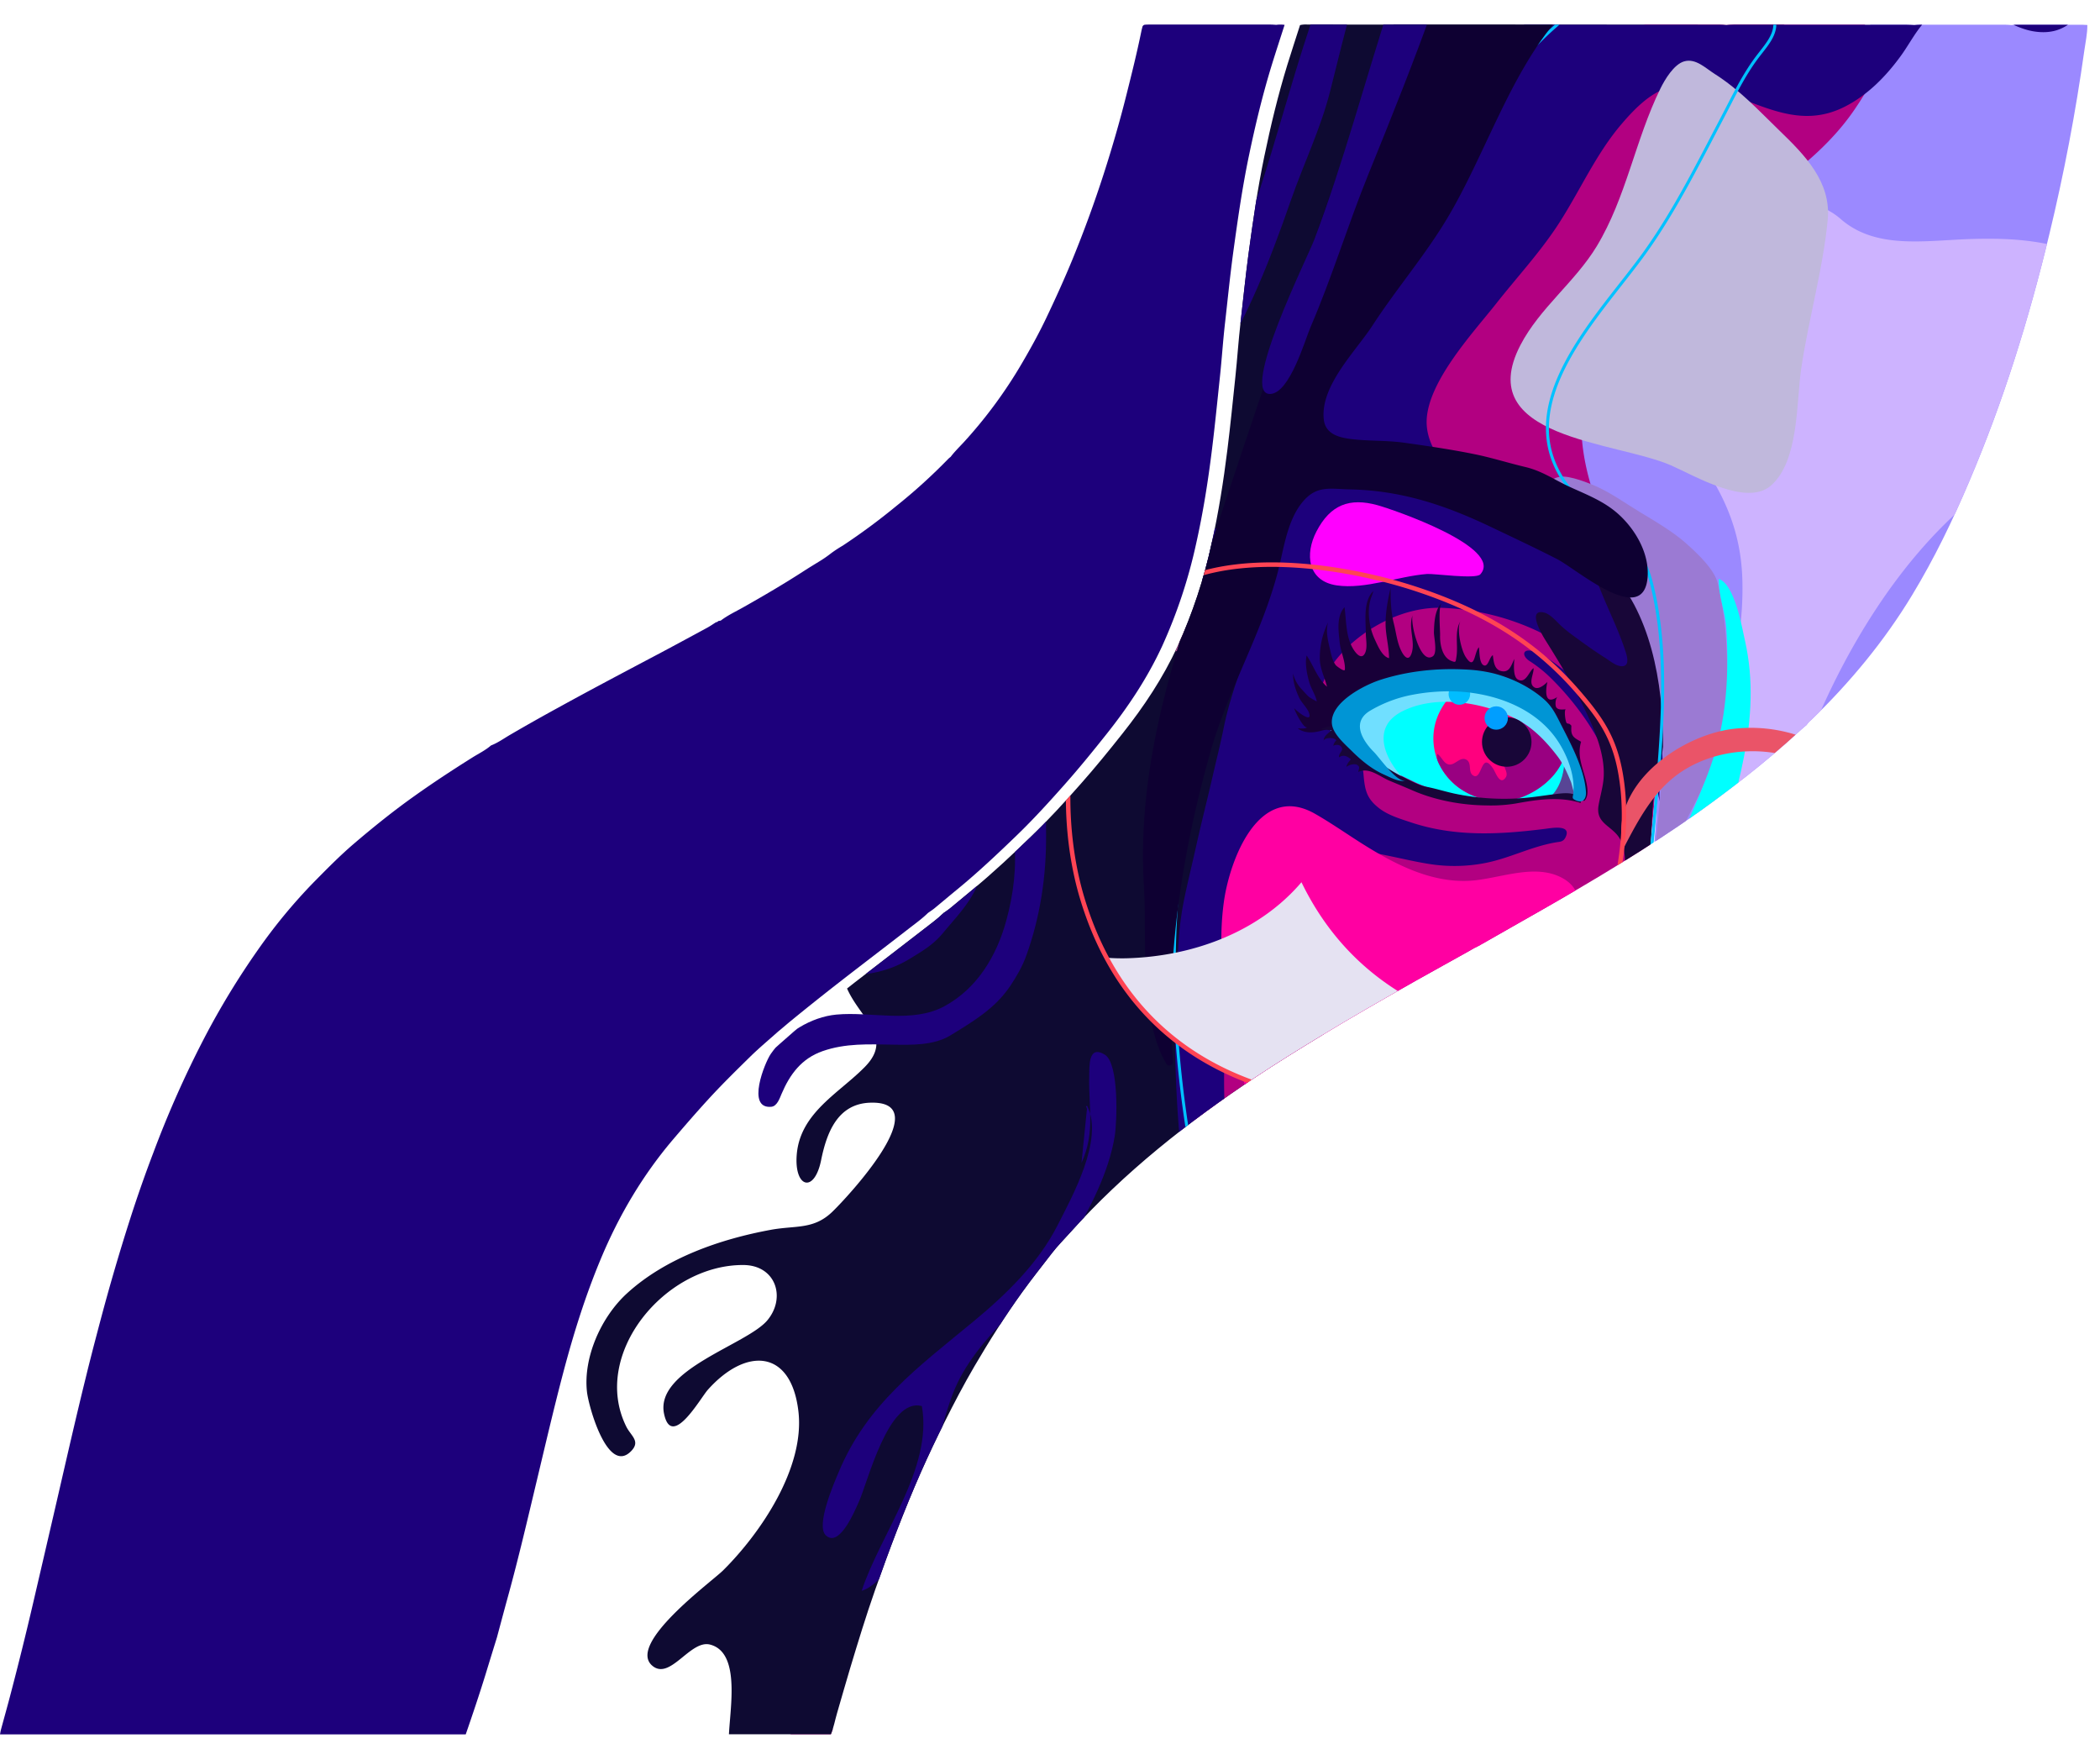
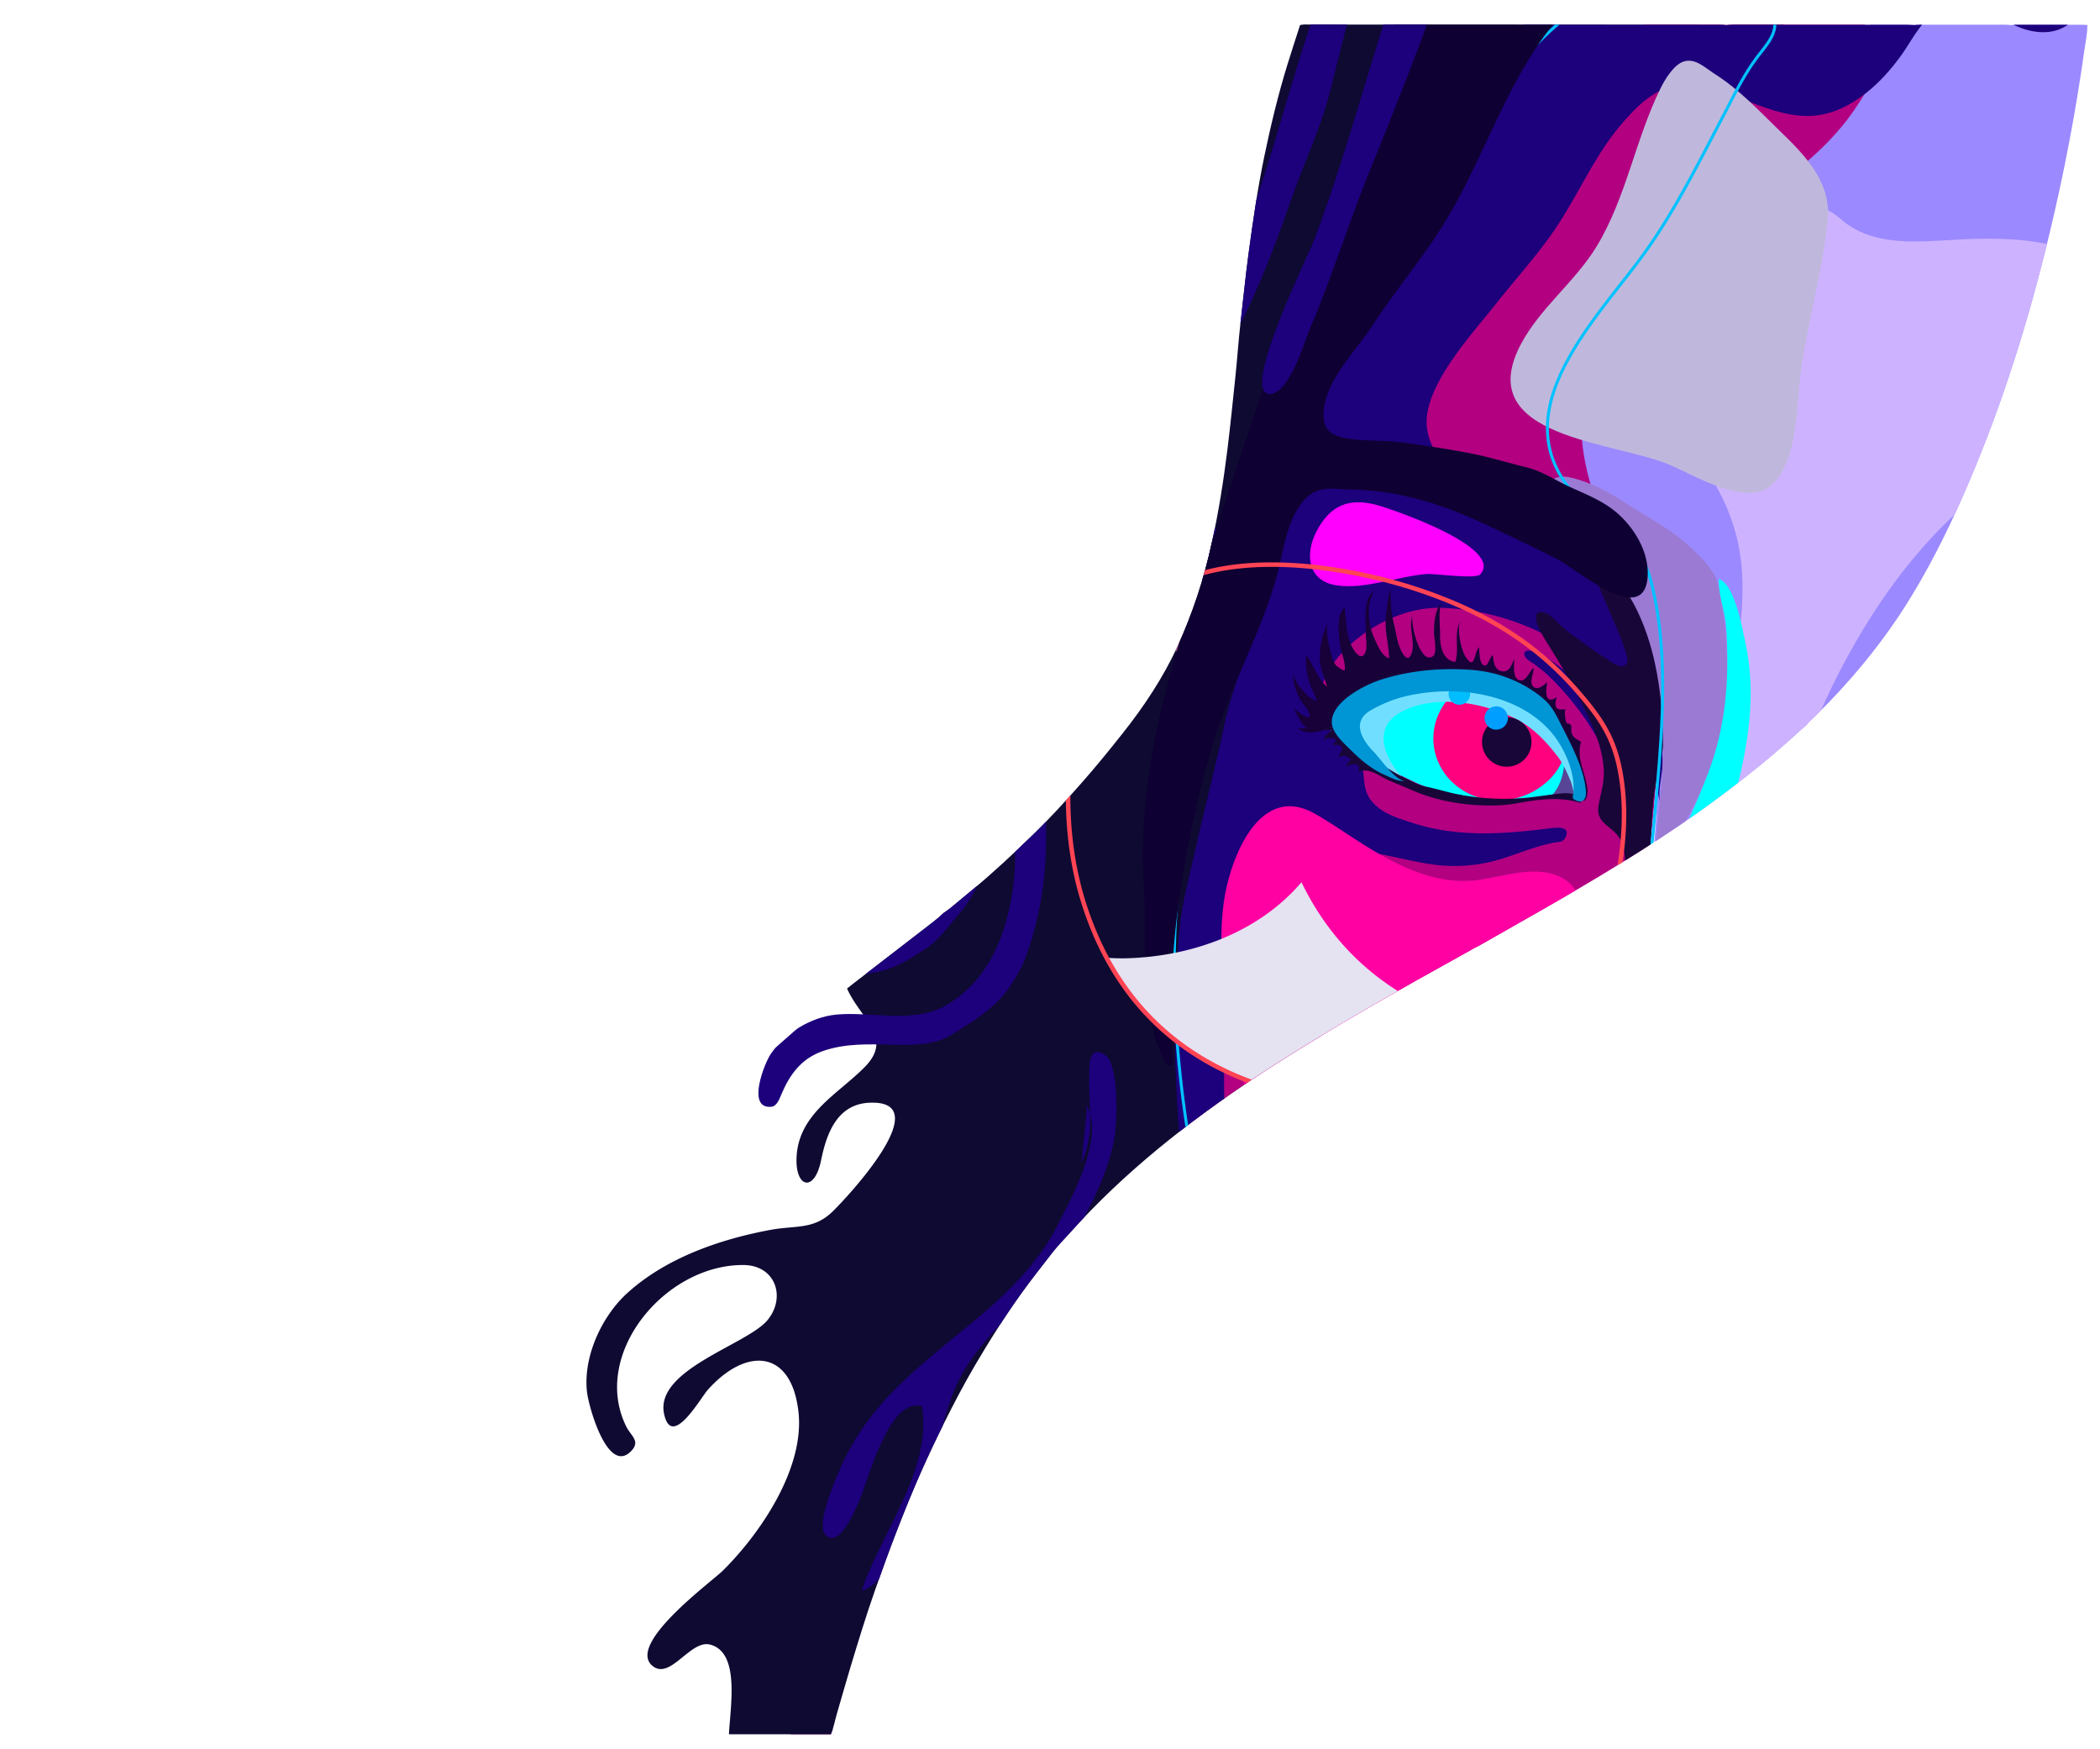
<svg xmlns="http://www.w3.org/2000/svg" viewBox="0 0 1403.46 1168.64">
  <defs>
    <clipPath id="clip-path">
      <path d="M1391.93,16.55q-22.5,0-45,0c-.93,0-1.85.12-2.78.18a13.89,13.89,0,0,1,.61,2.63,13.89,13.89,0,0,0-.61-2.63c-1.19-.07-2.38-.21-3.57-.21q-28.83,0-57.66,0c-1.19,0-2.38.15-3.56.22-1.6-.06-3.19-.18-4.78-.18q-58,0-116.08,0c-1.59,0-3.18.14-4.77.21h0c-1.6-.07-3.19-.2-4.79-.2Q1011.47,16.46,874,16.4a17.22,17.22,0,0,0-5.16.36c-2.84,8.89-5.77,17.75-8.52,26.66-6.2,20.14-11.11,40.61-15.4,61.25-4.5,21.66-7.62,43.53-10.58,65.45-2,15-3.5,30.14-5.25,45.22-1.41,12.16-2.19,24.39-3.48,36.57-1.71,16.14-3.29,32.3-5.3,48.42-2.62,21.16-5.93,42.2-10.59,63A339.86,339.86,0,0,1,787,431.9c-9.74,21.08-22.45,40.21-36.84,58.33-9,11.38-18.18,22.64-27.81,33.53-10.6,12-21.37,23.81-32.88,34.91-12.65,12.2-25.46,24.27-39,35.45-5.24,4.32-10.42,8.72-15.67,13-1.33,1.1-2.79,2-4.2,3-4,3.92-8.54,7.19-12.94,10.62-15.54,12.08-31.23,24-46.76,36.06q-16.18,12.6-32.06,25.6c-2.77,2.26-5.45,4.64-8.24,6.89-6.23,5.57-12.69,10.92-18.65,16.78-9.49,9.33-19,18.62-28,28.47-8,8.76-15.77,17.68-23.45,26.7-20.48,24.06-36.3,50.91-48.45,80-10.24,24.5-18.15,49.76-24.94,75.4-6.34,24-11.93,48.09-17.69,72.19-6.26,26.17-12.33,52.38-19.49,78.32-2.48,9-4.86,18-7.29,27q-3.85,12.55-7.73,25.11c-4.08,13.32-8.56,26.52-13.12,39.69H555.3c1.9-4.58,2.75-9.46,4.14-14.19,2.94-10,5.73-20.06,8.74-30,5.28-17.53,10.61-35,16.68-52.3,9.36-26.63,19.3-53,30.69-78.85,5-11.28,10.29-22.41,15.8-33.45,6.28-12.57,12.8-25,19.89-37.14,9.92-16.95,20.41-33.55,31.91-49.51,6.39-8.88,13.21-17.41,19.87-26.07,3.69-4.8,8-9.12,12.07-13.65,36.38-40.57,78.8-73.93,124-104,14.31-9.51,28.92-18.54,43.61-27.47,21-12.79,42.44-25,63.87-37.13,11.52-6.51,23.15-12.83,34.68-19.32a76.28,76.28,0,0,1,7.66-4.13l.77-.49,1.5-.83c8.56-4.88,17.11-9.78,25.69-14.63,35.75-20.21,71.19-40.91,105.2-64q14.4-9.75,28.3-20.18c11.59-8.67,23-17.58,34-26.91,6.58-5.56,13-11.28,19.36-17.09,1.17-1.08,2.42-2.08,3.63-3.11a14.58,14.58,0,0,1,3.24-3.5c25.9-25.06,48.74-52.6,67.41-83.48,14.65-24.23,27-49.67,38-75.69,22.83-53.48,40-108.81,53.59-165.27q14.7-60.86,23.4-122.87c.79-5.65,2.06-11.26,2-17C1394,16.71,1393,16.55,1391.93,16.55Z" fill="none" />
    </clipPath>
  </defs>
  <title>Fichier 3</title>
  <g style="isolation:isolate">
    <g id="Calque_2" data-name="Calque 2">
      <g id="Calque_1-2" data-name="Calque 1">
-         <path d="M853,16.6c-1.33-.07-2.66-.19-4-.19l-80.76,0c-.94,0-1.87,0-2.8.09a2,2,0,0,0-2,1.64c-.21.9-.47,1.8-.65,2.72-2.9,14.21-6.41,28.29-9.94,42.36-4.46,17.84-9.58,35.48-15.22,53q-9.2,28.53-20.54,56.28c-5.55,13.57-11.62,26.89-17.91,40.11-4.87,10.23-10.35,20.14-16.07,29.92a310,310,0,0,1-39,53c-3,3.22-6.14,6.28-8.79,9.79h0a17,17,0,0,0-1.53,1.28,372.58,372.58,0,0,1-34.91,31.66,426.89,426.89,0,0,1-35.65,26.36,86.32,86.32,0,0,0-7.65,5,79.79,79.79,0,0,1-8.54,5.87c-3.17,1.95-6.35,3.88-9.48,5.9-13.42,8.69-27.2,16.77-41.12,24.62-5,2.81-10.19,5.22-14.76,8.72l-1.55.26-.83.66-.8.19c-1.91,1.2-3.76,2.5-5.73,3.58-10.16,5.52-20.31,11-30.53,16.45-23.16,12.27-46.36,24.45-69.31,37.1Q356.85,481.75,341,491c-4.24,2.46-8.23,5.39-12.85,7.16-3.74,3.25-8.2,5.41-12.36,8-13,8.16-25.8,16.54-38.29,25.42-14.13,10-27.65,20.86-40.83,32.11-9.54,8.14-18.31,17.1-27.11,26A363.24,363.24,0,0,0,172.2,635a522.26,522.26,0,0,0-35.88,59.08,691.93,691.93,0,0,0-33.75,76Q94.1,792.29,86.83,815,76.06,848.67,67,882.89q-7.45,28-14.18,56.23c-5.85,24.49-11.4,49.06-17.09,73.59q-6.67,28.82-13.37,57.6-7.46,32.13-15.86,64c-1.9,7.21-3.93,14.39-5.87,21.6-.27,1-.42,2.07-.62,3.11H311.26c4.56-13.17,9-26.37,13.13-39.7q3.84-12.55,7.73-25.11c2.42-9,4.8-18,7.28-27,7.16-26,13.24-52.17,19.49-78.34,5.77-24.1,11.36-48.24,17.7-72.19,6.79-25.65,14.7-50.92,24.94-75.42,12.15-29.1,28-55.95,48.46-80,7.68-9,15.47-18,23.46-26.71,9-9.85,18.51-19.14,28-28.48,6-5.86,12.42-11.2,18.66-16.78h0c2.79-2.24,5.47-4.63,8.23-6.89q15.89-13,32.07-25.6c15.53-12.1,31.23-24,46.76-36.07,4.4-3.42,9-6.7,13-10.62,1.41-1,2.87-1.94,4.2-3,5.25-4.32,10.43-8.72,15.67-13,13.6-11.18,26.4-23.25,39.06-35.46,11.51-11.1,22.28-22.93,32.88-34.92,9.63-10.88,18.78-22.15,27.82-33.53,14.39-18.12,27.1-37.26,36.85-58.34a339.74,339.74,0,0,0,22.75-68.57c4.66-20.81,8-41.85,10.59-63,2-16.12,3.59-32.28,5.3-48.43,1.29-12.18,2.07-24.42,3.48-36.58C820.48,200.11,822,185,824,170c3-21.92,6.08-43.8,10.58-65.47,4.29-20.63,9.2-41.11,15.41-61.25,2.75-8.92,5.68-17.78,8.52-26.66A19.72,19.72,0,0,0,853,16.6Z" fill="#1d007c" />
        <g clip-path="url(#clip-path)">
-           <path d="M585.17,1160.33c-21.9-6.18-44.38-8.24-66.75,2.44a66.18,66.18,0,0,0-9.91,5.87h75.2Q584.39,1164.47,585.17,1160.33Z" fill="#b20081" />
+           <path d="M585.17,1160.33c-21.9-6.18-44.38-8.24-66.75,2.44h75.2Q584.39,1164.47,585.17,1160.33Z" fill="#b20081" />
          <path d="M584.39,1164.64a126.92,126.92,0,0,0-34.1,4h33.42C583.93,1167.3,584.16,1166,584.39,1164.64Z" fill="#7f006a" />
          <path d="M1225.17,1H850.34c-7.56,63.5-20.25,126.31-34.41,188.63l-1,4.45A631.89,631.89,0,0,1,801.4,314.8v55H786.18A432.85,432.85,0,0,1,757,436.31c-10.64,19.51-23.07,38.42-37.84,55a406.3,406.3,0,0,1-40.47,39.23q-4,3.38-8,6.68c-31.11,32.74-67.91,60.57-106.38,83.59l-2.62,1.57c.14.23.29.45.42.7,5.8,10.45-1.36,24.11,3.33,35.94,8.48,21.36,32.35,33.68,12.67,53.84-17.15,17.58-43.28,30.6-45.63,58.65-1.85,22.11,11.7,26.36,16.28,3.8,3.63-17.81,10.69-37.64,32.69-38.41,45.67-1.6-16,64.08-25.21,72.91-12.46,12-24.22,9-40.87,12-34,6.23-70.48,18.84-96.38,42.54-17,15.53-29.34,42.46-26.7,65.84,1.12,9.89,13.92,55.78,29.58,39.47,6.36-6.62-.24-10.06-3.36-16.39-23.7-48.05,25.6-108.15,78.28-107.9,21.73.11,28.69,21.86,16,37-13.69,16.29-75.12,32.84-69,62.38,5,24.05,24.24-10.34,29.26-16,25.6-28.65,55.74-27.13,60.55,14.52,4.33,37.43-24.88,80.9-50.4,106.23-7.52,7.46-64.48,49-47.28,63.63,11.92,10.17,25.36-17.51,38.61-14.11,22.63,5.8,11.54,50.34,12.59,66.15.08,1.12.16,2.26.24,3.41h28.83c3.05-2.86,7.33-5.33,13.11-7.31,10.19-3.48,16.37.74,22,7.31h32.44c4.06-25,10.93-49.61,19-73.62,24-71.58,57-141.69,98.77-204.64,15.92-24,33.28-47.7,53-68.91V799.84h22.06C797.65,781,822.45,764,850,757.1q17.21-12,35.29-22.75-.78-20-.87-40C883.47,440.51,971.32,109.32,1225.17,1Z" fill="#0e0a32" />
          <path d="M843.38,415.07c-7.1-.14-43.38,4.59-80.33,9.7-2,3.88-4,7.73-6,11.54-.51.93-1,1.85-1.55,2.78,40.67-5.06,81.14-10.67,85.41-12.35C850.23,423.07,854.86,415.29,843.38,415.07Z" fill="#a44f8c" />
          <path d="M1374.3,296.23c10.22-52.27,16.29-105.43,29.16-157V1h-136c-9.74,6.84-17.58,16.08-26.34,24.62C1208,58,1173.13,53,1130.89,48.68c-34.94-3.6-58.57,13.1-77.46,41.15A365.86,365.86,0,0,1,977.87,172c-26.16,21.1-52.5,39.37-57.81,75.19-6.86,46.16,55.12,70.8,88.67,86.75,24.18,11.5,53.92,20.19,70.44,42.49A132.12,132.12,0,0,1,1099,415c3.83,12.65,5.46,26.52,6,40.34,1.07,26.51,3.54,52.92,2.4,79.46-1,24.37-3.38,52.23-10.18,78.12q4.21-3.15,8.39-6.35,22.7-17.69,44.38-36.6c50.67-44.39,95.65-94.47,137-147.56q14.58-19,28.69-38.37c17.13-23.48,33.51-47.75,49.1-72.29Q1369.63,304.05,1374.3,296.23Z" fill="#9b89ff" />
          <path d="M803.32,778.82c14.42-9.72,30.06-17.58,46.72-21.72q22.9-16,47.37-29.74c23.13-13,46.9-24.72,70.55-36.68,24.16-12.21,48.23-24.65,71.5-38.5a641.05,641.05,0,0,0,55-37.21c9.75-43.92,12.46-94.36,15.81-139.94,4.74-64.62-44.81-113.42-52.53-176.56-8.18-67,49-120.24,99.93-154.06,29.89-19.84,61.53-41.32,81.94-71.5,8.08-11.94,22.16-33.74,14.94-47.38-6.66-12.59-30.07-19.87-43-24.53h-71.08c-27,7.23-53.28,20.53-72.94,33.62C1018,67.57,975.18,123.85,947.05,175.73c-40.57,74.84-62.44,159.69-97.3,237.29-19.63,43.67-33.64,88.85-40.13,136.32-10.33,75.52-27,145.66-8.39,221.21C801.91,773.31,802.61,776.06,803.32,778.82Z" fill="#b20081" />
          <path d="M1028.24,1c-26.49,38.33-38.08,92.41-62.68,128.06-17.5,25.37-32.57,51.46-48.51,77.76-9.92,16.38-20.58,31.5-27.55,49.36-6.38,16.33-11.91,33-17.1,49.75-1.62,5.23-4.25,9.93-5.66,15.32-1.49,5.65-2.3,11.47-3.88,17.09-1.84,6.52-5.32,12.27-7.11,18.89s-3.31,13.07-5,19.59c-3,11.12-6,22.12-9.21,33.16-7.57,25.92-18.47,50.28-23.79,76.72-2.07,10.26-4.64,20.42-7,30.62-3.6,15.8-7.65,31.52-11.17,47.34-2.75,12.4-5.83,24.74-8.37,37.19a218.9,218.9,0,0,0-4,35.93c-.39,11.21-2,22.08-2.05,33.22-.22,39.62,1.18,78.24,6.18,116.49a196.59,196.59,0,0,1,29.1-18.93c-1.49-15-2.32-30.12-2.36-45.53-.12-43.71,5.25-100.69,33-136.88,24.86-32.44,71.61-13.82,103.81-8.83a107.56,107.56,0,0,0,37.49-.55c16.38-3.16,30.69-10.95,47.24-13.81,3.11-.54,5.14-.29,6.68-3.48,4.31-8.92-10-6-14-5.54-30.44,3.78-60.13,5.42-89.64-4.46-7.16-2.4-15-4.7-21.05-9.42-8.44-6.61-9.48-12.18-10.4-23a20.43,20.43,0,0,0-8.4-14.84c-7.65-5.5-10.74-10-15.81-17.63-3.59-5.38-5.58-11.05-5.11-17.61.82-11.71,7.23-22.3,15-30.74,16.58-17.9,43.06-31.22,67.84-30a165.59,165.59,0,0,1,59.92,14.17c12.38,5.57,24,12.76,33,23.06,3.9,4.44,12.75,14.15,13.39,21.62a2,2,0,0,1-3.11,1.75c-10.79-8-20.27-18.31-34.07-27.18-15.33-9.87-18.76-2.67-11.77,2a89.83,89.83,0,0,1,12,9.2c16.37,15.4,33.92,38.41,42.09,61.42,5.43,15.29-1.36,25.29,1.44,27.78,1.76,1.56,8.93,3.58,10.45-6.9a77.58,77.58,0,0,0,.16-19.38c-.89-7.42-3.16-15.65-5.15-22.77a16,16,0,0,0-2.19-4.79,3.18,3.18,0,0,1,4.52-4.39c12,9.07,18.9,26.09,21.28,40,.79,4.58,1.41,9.42,2.61,13.79-1.45-10.83,3.18-21,1.57-31.86-1.81-12.18-3-23.91-5.83-36-4.6-19.42-12.72-37.79-20.84-55.94-13.15-29.41-37.23-49.4-66.4-63.55-23.31-11.31-62.59-35-64.31-64.35-1.56-26.74,31.21-61.72,46.4-81,14.1-17.91,29.83-34.78,42.21-54.06,14.17-22.06,24.52-45.95,41.64-66,20.45-23.94,35.7-32,66.42-21.81,28.43,9.41,53.15,25.2,82.63,10.3,15.43-7.8,27.7-20.38,37.76-34.28,8.12-11.23,14-25.4,27.47-30.83C1322-3.37,1338.51,18,1359.9,21.08c19.2,2.79,28.17-8.55,36.63-20.08Z" fill="#1d007c" />
          <path d="M1054.94,465.74c7.87,15.32,17.3,34.37,16.89,52.06-.15,7-2.33,13.6-3.49,20.4-2,11.67,7.88,13.33,13.28,20.84,6.88,9.56,4.07,26.67,2.44,37.32a220,220,0,0,1-7.11,31.32q9.65-6.81,19.1-13.89c1.61-8.68,2.78-17.49,4.46-26.34.39-2,.72-4.07,1-6.1,2.17-15,2-29.71,3.34-45,1.47-17.2,8.23-34.42,7.61-51.69a130.73,130.73,0,0,0-1.27-17.13c-.87-5.11-.09-9.38.53-14.59,1.39-11.53-1.73-23.3-3.15-34.86-.86-7-.36-13.76-2.38-20.56-2-6.65-2.48-16.84-7.47-22-5.91-6.12-16.84-1.48-23.94.05-2.14.46-6.14.79-7.7,2.63-3,3.52.57,11.09,1.9,14.5,5.64,14.46,12.91,28.49,17.56,43.25,1.25,4,2.52,10.14-3.8,9.16-3.47-.55-7-3.63-9.89-5.43-5.31-3.37-10.47-6.91-15.55-10.62-4.77-3.48-9.68-6.82-14-10.84-3.25-3-7.49-8.34-12.17-9.05-10.49-1.59-.32,15.45,1.83,18.85C1040.7,440.35,1048.29,452.82,1054.94,465.74Z" fill="#180638" />
          <path d="M1371,301.73c1.13-1.84,2.24-3.7,3.35-5.56,8-40.93,13.46-82.4,21.63-123.24-23.28-12.57-52.41-14-78.24-13.22-30.85.9-63.82,7.27-87.45-13.25-27-23.49-59.4-3.8-120.93,49.62-17.25,15-33.87,35.14-21,55.65,8.62,13.73,22.87,24.18,33,36.57,24.2,29.62,41.41,58,43,97,2,49.24-14.88,96-27.11,143-5.57,21.38-9.54,43.71-15.25,65.23q14.21-11.5,28-23.54,25-21.91,48.24-45.59a483.79,483.79,0,0,1,32.22-77.6c27.26-52.23,65.64-103.16,116.94-134.09C1354,308.7,1362.18,305.21,1371,301.73Z" fill="#cdb3ff" />
          <path d="M971.83,530.66l1,.18c13.05,2.43,26.31,5.18,39.67,4.3,5.54-.36,11.22-1.4,16.66-2.23,5.72-.87,11.2-3.62,17-1.33,1.87.74,3.33,2.15,5.13,2.88,17.31,6.94,3.39-27.31.56-32.3-2.74-4.83-5.15-9.66-8.61-14.27-8.87-11.81-21.52-19-34.11-26a81.49,81.49,0,0,0-20.84-8.1,83,83,0,0,0-12.92-1.64c-17.2-1.39-33.21.16-49.38,6.65-8.56,3.43-18.11,7.62-24.18,14.83-2.92,3.46-4.9,7.72-4.2,12.35.87,5.7,7.36,9.67,11.25,13.53a83.6,83.6,0,0,0,14.47,11.72c6.94,4.36,14.83,7.9,22.21,11.47C953.79,526.68,962.83,528.94,971.83,530.66Z" fill="aqua" />
          <path d="M1036.91,531.75c9.71-.81,13.57,1.31,16.11,3,2.1,1.41,5.79.33,6.14-2.17.88-6.19-2.65-17-4.33-22-1.92-5.75-5.4-17.36-11-20.48C1049.19,515.28,1041.23,527.44,1036.91,531.75Z" fill="#584595" />
          <path d="M958.08,496.77a39.9,39.9,0,0,1,1.84-15.65,43,43,0,0,1,22.56-25.26c11.91-5.55,24.42,2.59,34.42,8.43A89.36,89.36,0,0,1,1037.14,480a50.17,50.17,0,0,1,6.8,9c5.85,10.24.13,22.74-7.31,30.72a48.72,48.72,0,0,1-31.3,15C981.13,536.73,960,519.73,958.08,496.77Z" fill="#ff007e" />
-           <path d="M1016.8,532.88c-8.37,3.12-19.08,2-27.59.34-4.67-.89-12.8-5-17.51-9.49a42.45,42.45,0,0,1-8.8-11c-1.47-2.77-3.43-5.81-2.33-8.93,2.7,1.6,4,6,7.23,6.95,4.25,1.3,7.69-5.22,11.94-3.21s1.15,8.16,4.6,10.56c6.43,4.41,5.15-17.37,13.66-4.25,1.58,2.42,4.42,11.2,8.2,5.81,2.26-3.21-1.61-6.69-1.1-10,.88-5.75,4.4-3,7.7-5.59s1.51-3.42,1.56-6.82,1-6.59,1-9.93c.09-6.69-6.48-8.44-7.82-14.42-1-4.64,2.5-11.85,7.78-11.82,3.68,0,7.62,3.15,10.4,5.21a49.56,49.56,0,0,1,10.11,10.24c4.92,6.57,10,14.72,10.44,23a23.91,23.91,0,0,1-2.19,9.68C1038.86,520.18,1028,528.69,1016.8,532.88Z" fill="#990081" />
          <path d="M888.2,479.39c12.86-15.66,34.69-24.39,54.3-27.6a128.5,128.5,0,0,1,36.58-.79c12,1.55,27.5,4.05,38.24,9.31,19,9.33,25.88,22.88,35,40.52,2.88,5.54,6.77,20.1,7.62,26.57.4,3-.18,7.89-4.13,7s-4.84-9.21-6-12.08c-2.43-5.92-5.14-12-9.06-17.11-7.46-9.78-16.33-19-27.3-24.63-22-11.28-54.05-16.79-76.72-5-22,11.48-9.77,35,4.21,47.5C933.17,518.87,878.54,491.15,888.2,479.39Z" fill="#70dfff" style="mix-blend-mode:multiply" />
          <circle cx="975.32" cy="463.77" r="7.21" fill="#00bdff" />
          <circle cx="1006.98" cy="495.85" r="16.55" fill="#180638" />
          <circle cx="999.95" cy="479.82" r="7.81" fill="#009eff" />
          <path d="M891.56,485.64l-.23.11a45.29,45.29,0,0,1-7.9,2.47c-5.73,1.57-10.95,2.07-16.11-1.37,2.11-.2,4.94.48,6.52-1-2.25,2.1-8.72-11-8.91-12.57,1.59,1.89,12.47,10.63,9.89,3.1-1.13-3.31-5-6.77-6.58-10.17-2.38-5.1-4.13-10.46-4.06-16.11a23.67,23.67,0,0,0,6,10.77c1.5,1.58,3,3.4,4.62,4.86a50.54,50.54,0,0,0,5.22,3c-.78-4.31-3.75-8.37-5-12.76-1.47-5.1-3.06-12.63-1.78-17.94,4.76,7,7.11,15.22,13.62,20.91-1.62-6.58-5-12.56-4.81-19.59a53.2,53.2,0,0,1,5.59-23.52c-2,6,.21,13.68,1.56,19.6.7,3.05,1.62,6.78,3.67,9.25.28.34,5.75,4.64,5.92,2.82.46-5.3-2.84-12.27-3.42-17.82-.8-7.63-2.4-17.73,3.19-23.89,1.23,8.86.82,18.7,5.17,26.81,2,3.66,6.29,9.22,8.72,3.43,1.52-3.62.36-9,.34-12.83,0-8.68-1.86-21.37,5-28.2-.44,2.11-1.57,4.39-2.11,6.61-2,8.14-.41,18.22,3.14,25.75,1.88,4,4.81,11.34,9.49,12.48,0-7.54-2.2-14.95-2.31-22.56s1.53-16.89,3.37-24.46c-.07,8,.2,16.26,2.2,24.09,1.63,6.39,2.14,13,5.36,18.9,1.81,3.32,4.55,6.08,6.37,1,2.86-8-2.44-17.27.82-25.86-1.85,4.88,4.91,33.44,13.42,27.66,3.34-2.27.67-12.84.77-16.22.2-6.09.49-14.95,5.24-19.42-2.54,2.39-1,18-1.12,21.69-.15,5.78,1.37,14.64,7.5,17,3.18,1.25,2.85.73,3.4-2.57,1.35-8-1.57-16.85,2.84-24.33-3,5,.38,19.65,3.32,24.19,6.37,9.83,5.6-3,8.89-6.41.43,2.68.13,10.47,3.08,12,3.14,1.58,3.83-5.4,6.21-6.7.65,4.5.92,10.52,7,10.81,4.41.21,5.54-4.61,7.37-8.28-.19,3.22-1.07,11.87,2.4,13.76,5.4,2.94,7.52-5.82,10.47-7.61.24,3.46-3,8.92-.54,11.92,2.91,3.49,7.53-.54,9.75-2.69-1.46,6.86-1.57,15.74,6.85,9.89-1.42,1-1.86,5.7-.86,7.1,1.36,1.9,4.4,1.37,6.4,1.27-1.37.07-.4,8.4.59,9.24.5.42,1.57.28,2,.66,1.4,1.31,1,.48,1,3.37-.1,5.26,2.92,6.24,6.57,8.42-2.46,8.19.11,14.72,2.36,22.73,1.25,4.43,3.78,13.49-.42,16.91-3.25-3.73-2.25-9.13-3.35-13.66-2.43-10-7.41-18.84-12.73-27.55-6.34-10.4-14.8-17.67-25.28-23.77a130.17,130.17,0,0,0-15.51-8.06c-32.11-13.31-72.08-5-99.3,15.73C898.87,480.68,895.46,483.71,891.56,485.64Z" fill="#180038" />
          <path d="M1054.84,532.46c-4-3.56-11.65-2.25-16.43-1.66-6.9.85-13.84,2-20.81,2.53a161.19,161.19,0,0,1-44.16-2.7c-6.68-1.35-13.21-3.5-19.87-4.8-5.51-1.07-10.45-3.9-15.52-6.4a102.94,102.94,0,0,1-19.31-12.34c-8.46-6.86-19.1-16-21.06-27.51-2.1.78-4.26,3.28-6.32,4.56-2.6,1.61-5.79,1.52-8.22,3.09.74.26,6.69.83,6.64.88-2,2-5.34,3.72-5.13,7.1-.15-2.4,7.34-2.75,8.4-.46a6.92,6.92,0,0,0-2,3.65c1.75-.94,4.59-1,5.65,1.18,1.16,2.37-2.25,3.77-1.79,6.54,3-2.1,5.45-.76,7.91,1.3-1.34,1.67-2.68,3-3,5.13,1.39-1.3,5.55-2.58,7.38-1.28,2,1.43.84,2.32.55,4.63,7-3.43,14.31,3,20.37,5.61,5.37,2.29,10.58,4.39,15.92,6.72,15,6.56,32.78,9.86,49.16,10a103.06,103.06,0,0,0,19.29-1.19c14.72-2.63,29.31-5.06,43.9-.44A4.75,4.75,0,0,0,1054.84,532.46Z" fill="#180638" />
          <path d="M983.92,463.05A112.5,112.5,0,0,0,966.26,462a128.23,128.23,0,0,0-21.58,2.16,87.31,87.31,0,0,0-28.86,10.69c-12.76,7.5-5.6,19.68,2.44,27.76,3.92,3.94,15.13,20.37,21.21,19.1-4.71,1-10.28-2.2-14.44-4.05-8.25-3.66-15.41-9.6-21.76-15.92-4.52-4.5-12.74-11.53-13.18-18.46-.89-13.93,21.57-25.46,32.55-29,18.39-5.9,37.76-7.88,57-6.86a97.3,97.3,0,0,1,17.92,2.43c12.47,3.09,25,9.15,34.64,17.74,5.21,4.65,7.9,10.38,11,16.52,6.72,13.19,15.65,29.71,16.71,44.87.37,5.26-2.32,7.93-6.83,5.84-2.79-1.29-1.95-1.93-1.66-4.29,1.47-12.14-4.09-26.16-10.72-35.94C1028.05,475.93,1006.06,466.12,983.92,463.05Z" fill="#0095d5" style="mix-blend-mode:multiply" />
          <path d="M847.55,757.75l2.49-.65q22.9-16,47.37-29.74c23.13-13,46.9-24.72,70.55-36.68,24.16-12.21,48.23-24.65,71.5-38.5,3.19-1.89,6.34-3.83,9.48-5.8.79-2.83,1.54-5.71,2.24-8.66,2.93-12.39,8.77-35.4-.59-45.93a22.67,22.67,0,0,0-5.35-4.4c-18.81-11.25-43.2.1-63.06,1.2-25.18,1.39-48.6-10.37-69.41-23.27-11.28-7-22.44-14.94-33.95-21.5-37.51-21.39-57.05,30.72-60.93,59.16s-.32,57.18,5.13,85.17C828,713.7,833.94,738.48,847.55,757.75Z" fill="#ff00a2" />
          <path d="M989.32,383.81c16-18-58.7-43.46-68.77-46.22-18.58-5.11-31.41-.41-40.74,17.55-7.84,15.11-6,33.17,13.54,36.05,19,2.8,41.22-6.15,60.34-7.62C958.25,383.21,986.28,387.21,989.32,383.81Z" fill="#f0f" />
          <path d="M1092.2,404.21c19.35,36.73,21.64,86.15,17.48,127-2.3,22.48-3.73,45-8.53,67.06-1,4.59-2,9.27-3,14q3.75-2.81,7.46-5.65l.44-.34c4.16-12.51,7.39-25.33,11.83-37.75,5-13.9,12.49-26.36,18.82-39.65,11.44-24,18-51.43,17.72-78.08-.25-20.49-1.43-40.69-6.31-60.7-2.37-9.67-13.23-19.75-20.74-26.52-9-8.13-21.15-15.18-31.48-21.43-9-5.44-18.39-12.16-27.84-16.54-5.6-2.6-19-8-25.34-7-19.61,3,4.67,29.94,9.4,35.56C1065.86,370.48,1082.1,385,1092.2,404.21Z" fill="#9b7ad3" style="mix-blend-mode:multiply" />
          <path d="M1067.1,164.59c-14.4,23.78-38.11,41.29-50.94,65.95-32.54,62.52,63.54,64.34,100.5,80.4,16,7,50.48,27.68,66.75,13.67,19-16.37,17.07-56.05,20.33-78.06,4.9-33.13,14.5-66.3,17.74-99.5,2.48-25.51-15.28-43.39-32.47-60-13.89-13.47-26.53-27.16-43-37.6-6.4-4.07-12.79-10.66-20.51-8.42-6.85,2-12.89,12.17-15.82,18.14C1092.87,93.37,1086.83,132,1067.1,164.59Z" fill="#c0b8dc" style="mix-blend-mode:overlay" />
          <path d="M1105.58,606.58q21.95-17.1,42.94-35.36c3-10.69,6.09-21.38,9-32.1,3.08-11.17,5.89-22.38,8.06-33.65,4.87-25.28,6.51-50.85.72-76.88-2.22-10-7.09-38.21-17.58-41.69-.37,11,4.31,22,5,33.06,1.92,31.4.15,61.8-10.33,91.6-9.7,27.57-23.58,53.44-33.31,81-1.68,4.76-3.29,9.55-4.92,14.33Z" fill="aqua" />
          <path d="M850,757.11q22.9-16,47.38-29.75c23.13-13,46.9-24.72,70.55-36.68,24.16-12.21,48.23-24.65,71.5-38.5a644,644,0,0,0,55.85-37.85,415.2,415.2,0,0,0,9.89-61.87c4.32-49.6,10.85-105.61.38-154.67-2.38-11.15-5-21.65-12.09-30-13.35-15.74-32.44-25.59-45.32-42.31-41.91-54.4,20.95-114.51,51.26-156.89,20.08-28.08,35.45-59.07,51.46-89.55,7.36-14,14.3-28.82,23.92-41.39,7.55-9.87,15.91-18.4,8.52-31.33-1-1.8-2.12-3.59-3.24-5.35h-119a215.63,215.63,0,0,0-27.82,22.28c-26,24.85-46.79,55.13-70.19,82.31-19.49,22.63-39.63,44.93-57.64,68.75-26.74,35.36-41.86,73.28-55.5,115.11-10.29,31.55-12.26,64.61-22,96.28-10.87,35.28-14.52,71.75-24.22,107.16-10.82,39.5-15.62,79.43-18,120.26C782.5,668.79,787.64,726,798.2,782.38,814,771,831.39,761.74,850,757.11Z" fill="none" stroke="#00c2ff" stroke-linecap="round" stroke-linejoin="round" stroke-width="2" />
          <path d="M834.88,396c-4.69,9,2.14,4.42,0,0Z" fill="#1d007c" />
          <path d="M604.48,594.5a91.92,91.92,0,0,0,15.07-8.72c14.71-11.11,14.7-2,7.62,9.92-9.33,15.67-24.75,26.62-41.91,32.46a82.3,82.3,0,0,1-13.82,3.41,125.14,125.14,0,0,1-26.85,1.07q-13.79,8.24-27.52,16.54a148.33,148.33,0,0,0,28.61,4.18c11.4.39,23.48-1.14,34.79-2.72a72.45,72.45,0,0,0,28.33-10.4c8.76-5.33,15.25-9.24,21.71-17.07,7.9-9.58,16-17.75,21.57-29.11,5.35-10.89,7.71-22.65,8.47-34.58.2-3.12-.14-7.7.17-12.08A479.82,479.82,0,0,1,604.48,594.5Z" fill="#1d007c" />
          <path d="M678.7,530.58q-3.19,2.71-6.42,5.38c5,4.7,5.05,21,5.46,25.14,1.84,18.3-.36,36.44-5.3,54.37-6.45,23.41-19.34,45-41.14,56.89-21.55,11.79-49,3.47-72.3,5.65-17,1.6-34.3,12.33-43.93,26.37-4,5.85-16.5,36.77.36,35.25,3.92-.36,5.64-5.66,6.9-8.62,5.57-13.08,13.34-23.66,27.48-28.59,15.25-5.32,30.62-4.57,46.47-4.32,12.87.21,27.69.67,39-6.24C650.3,682.64,665,674,675.08,659c4.37-6.57,8-12.75,10.73-20.21,9.44-26,13.56-53.82,13.3-81.38-.13-14.8.13-29.74-.7-44.55Q688.83,522,678.7,530.58Z" fill="#1d007c" />
          <path d="M854.69,329.36c-6,1.95-1.58,8.54-7.73,11.81a127,127,0,0,1-39.71,12.94l-5.85.92V369.8H786.18Q783,379,779.49,388c16.18-2.19,32.27.44,48.19,3.75,4.37.91,6.41,2.55,7.2,4.2l.3-.56c1.11-2,5-5.86,5.69-9C843.82,372.47,864.25,341.43,854.69,329.36Z" fill="#1d007c" />
          <path d="M1081.06,343.1c-9.34-8.21-20.47-12.48-31.67-17.59-10.75-4.91-18.6-10.73-30-13.43s-22.43-6.22-33.86-8.55c-15.65-3.19-31.16-5.43-47-7.66-12-1.69-23.91-1-35.7-2.49-8.53-1.07-17.11-3.58-18.13-13.14-2.41-22.48,21.39-45.54,32.55-62.7,15.82-24.34,34.87-46.5,49.82-71.43,24.83-41.42,41.39-94.63,72.48-131.61A158.2,158.2,0,0,1,1052.31,1H938.08c-11.73,26.63-22,53.25-31.19,78.66C869.64,183,835.74,284.29,801.46,387.7c-22.37,67.49-41.35,133.1-36.93,205.14,2,32.56-3.34,87.33,15,118.12a2.38,2.38,0,0,0,4.4-1.4c-5.18-68.72,6.31-141.13,25-207,11.82-41.72,34.15-78.68,45-120.15,4-15.18,6.06-33.81,16.19-46.46,9.56-11.92,18.59-9.2,32.09-8.91,34.05.73,63.1,10.29,93.82,24.92,14.84,7.06,29.81,14.11,44.47,21.59,13.31,6.79,58.48,46.46,60.66,11.54C1102.09,369.22,1092.58,353.23,1081.06,343.1Z" fill="#0e0032" />
-           <path d="M1118.12,519.88c24.48-20.07,63-23.25,90.67-9.42.64.32,1.28.66,1.92,1q5.25-5.52,10.43-11.12a100.32,100.32,0,0,0-63.3-13.21c-35.62,4.59-83.16,38.18-72.95,80.07C1093.38,550.8,1103,532.27,1118.12,519.88Z" fill="#ea5468" />
          <path d="M865.15,731.64c6.11,1.34,12.2,2.68,18.29,3.84,4.62-2.76,9.26-5.48,14-8.12,23.13-13,46.9-24.72,70.55-36.68q6.91-3.49,13.8-7c-51.18-15.55-89.22-47.1-112-94.11-29,34-73.75,49.62-116.71,50.81a128.73,128.73,0,0,1-14.32-.43C764.61,688.21,807.59,719,865.15,731.64Z" fill="#e5e2f2" style="mix-blend-mode:overlay" />
          <path d="M1083.89,522.35c-3.76-27.52-13-41.39-31-61.86-29-32.92-64.07-52.7-105.05-66.39C903.15,379.18,836.9,368.81,792,387a105.48,105.48,0,0,0-15.11,7.56A423.93,423.93,0,0,1,757,436.31c-10.64,19.51-23.07,38.42-37.84,55-.66.74-1.34,1.47-2,2.2-6.23,36.22-3.33,74.81,5.84,105.86,21.23,71.82,70.55,116.32,142.84,132.18,5.95,1.3,11.89,2.61,17.83,3.75,4.54-2.71,9.1-5.39,13.73-8,23.13-13,46.9-24.72,70.55-36.68,24.16-12.21,48.23-24.65,71.5-38.5,9.56-5.69,18.9-11.72,28.08-18,1.94-5,3.67-10,5.13-14.74C1082.17,588.39,1088.33,554.85,1083.89,522.35Z" fill="none" stroke="#ff4454" stroke-linecap="round" stroke-linejoin="round" stroke-width="3" />
          <path d="M881.22,1l-1.89,5.32c-22.05,62.55-35.55,129.48-64.46,189.55-.35,17.11-1.34,34.25-3,51.32,21.89-35.49,36.61-72.29,50.69-112.89,8.63-24.89,20-48,26.48-73.67,5.06-19.92,9.73-39.91,15.45-59.63Z" fill="#1d007c" />
          <path d="M929.45,1c-17.27,53.17-31.4,107-51.23,159.48-4.31,11.42-50.36,104-29.11,102.78,12.94-.73,23-36,26.8-44.81,14.4-33.41,24.93-68.35,38.64-102.09C930.23,77.78,945.41,39.77,959.24,1Z" fill="#1d007c" />
          <path d="M726.32,742.06c.76-1.75-1.67-3,.23-3,11.32,22.28-9.91,60.41-19.85,79.93-12.93,25.37-34.46,46.21-56.31,64.26-36.67,30.31-70.94,55.06-89.88,100.48-3,7.13-15.45,35.61-8.66,42.23,9.28,9,20-17.72,22.12-22.3,6-13.14,19.77-70.16,42.12-64,7.44,41.47-27.75,85.42-40.23,123.45,16.4-5.19,30.09-34.81,36.62-50.65,10.73-26,14.31-54.34,24.09-80.46,15.09-40.29,57.46-65.55,79.3-102.95,12.29-21.05,25.24-45.57,29.15-70,1.48-9.19,3-48.44-6.69-54.28-11.22-6.75-10.24,7.89-10.4,15.22-.45,20,4.09,36.79-5.14,57.13" fill="#1d007c" />
        </g>
      </g>
    </g>
  </g>
</svg>